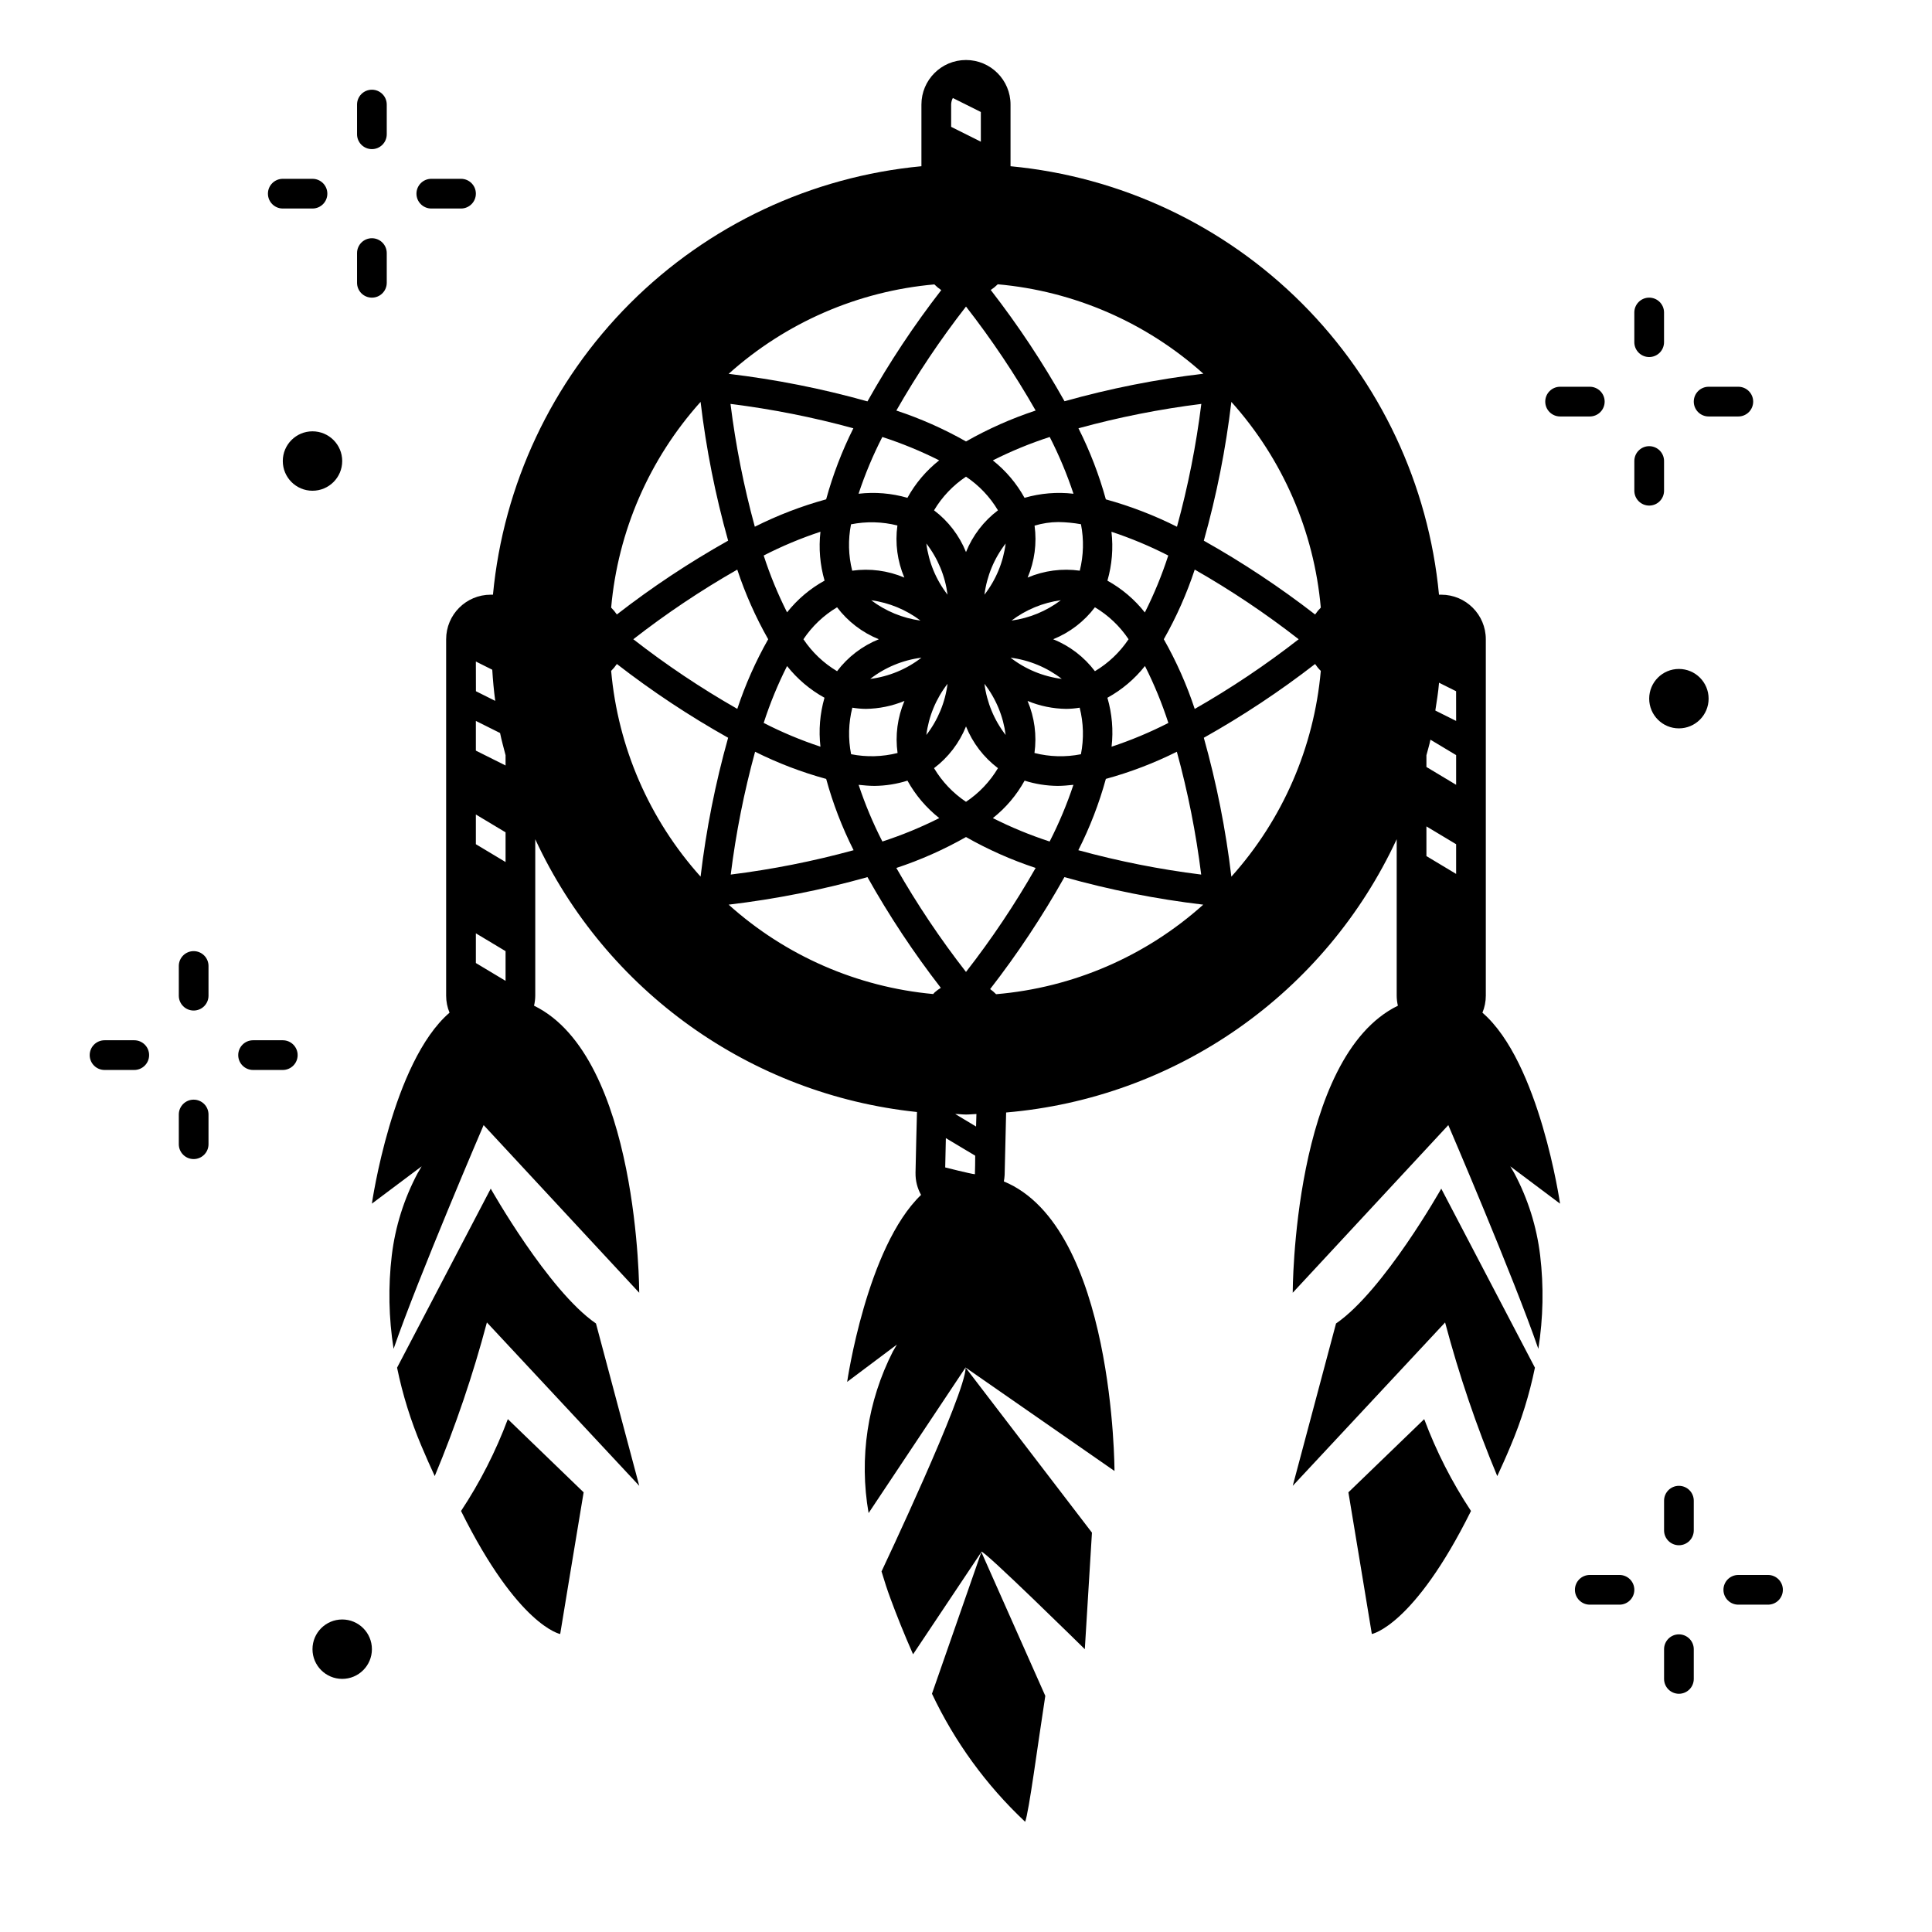
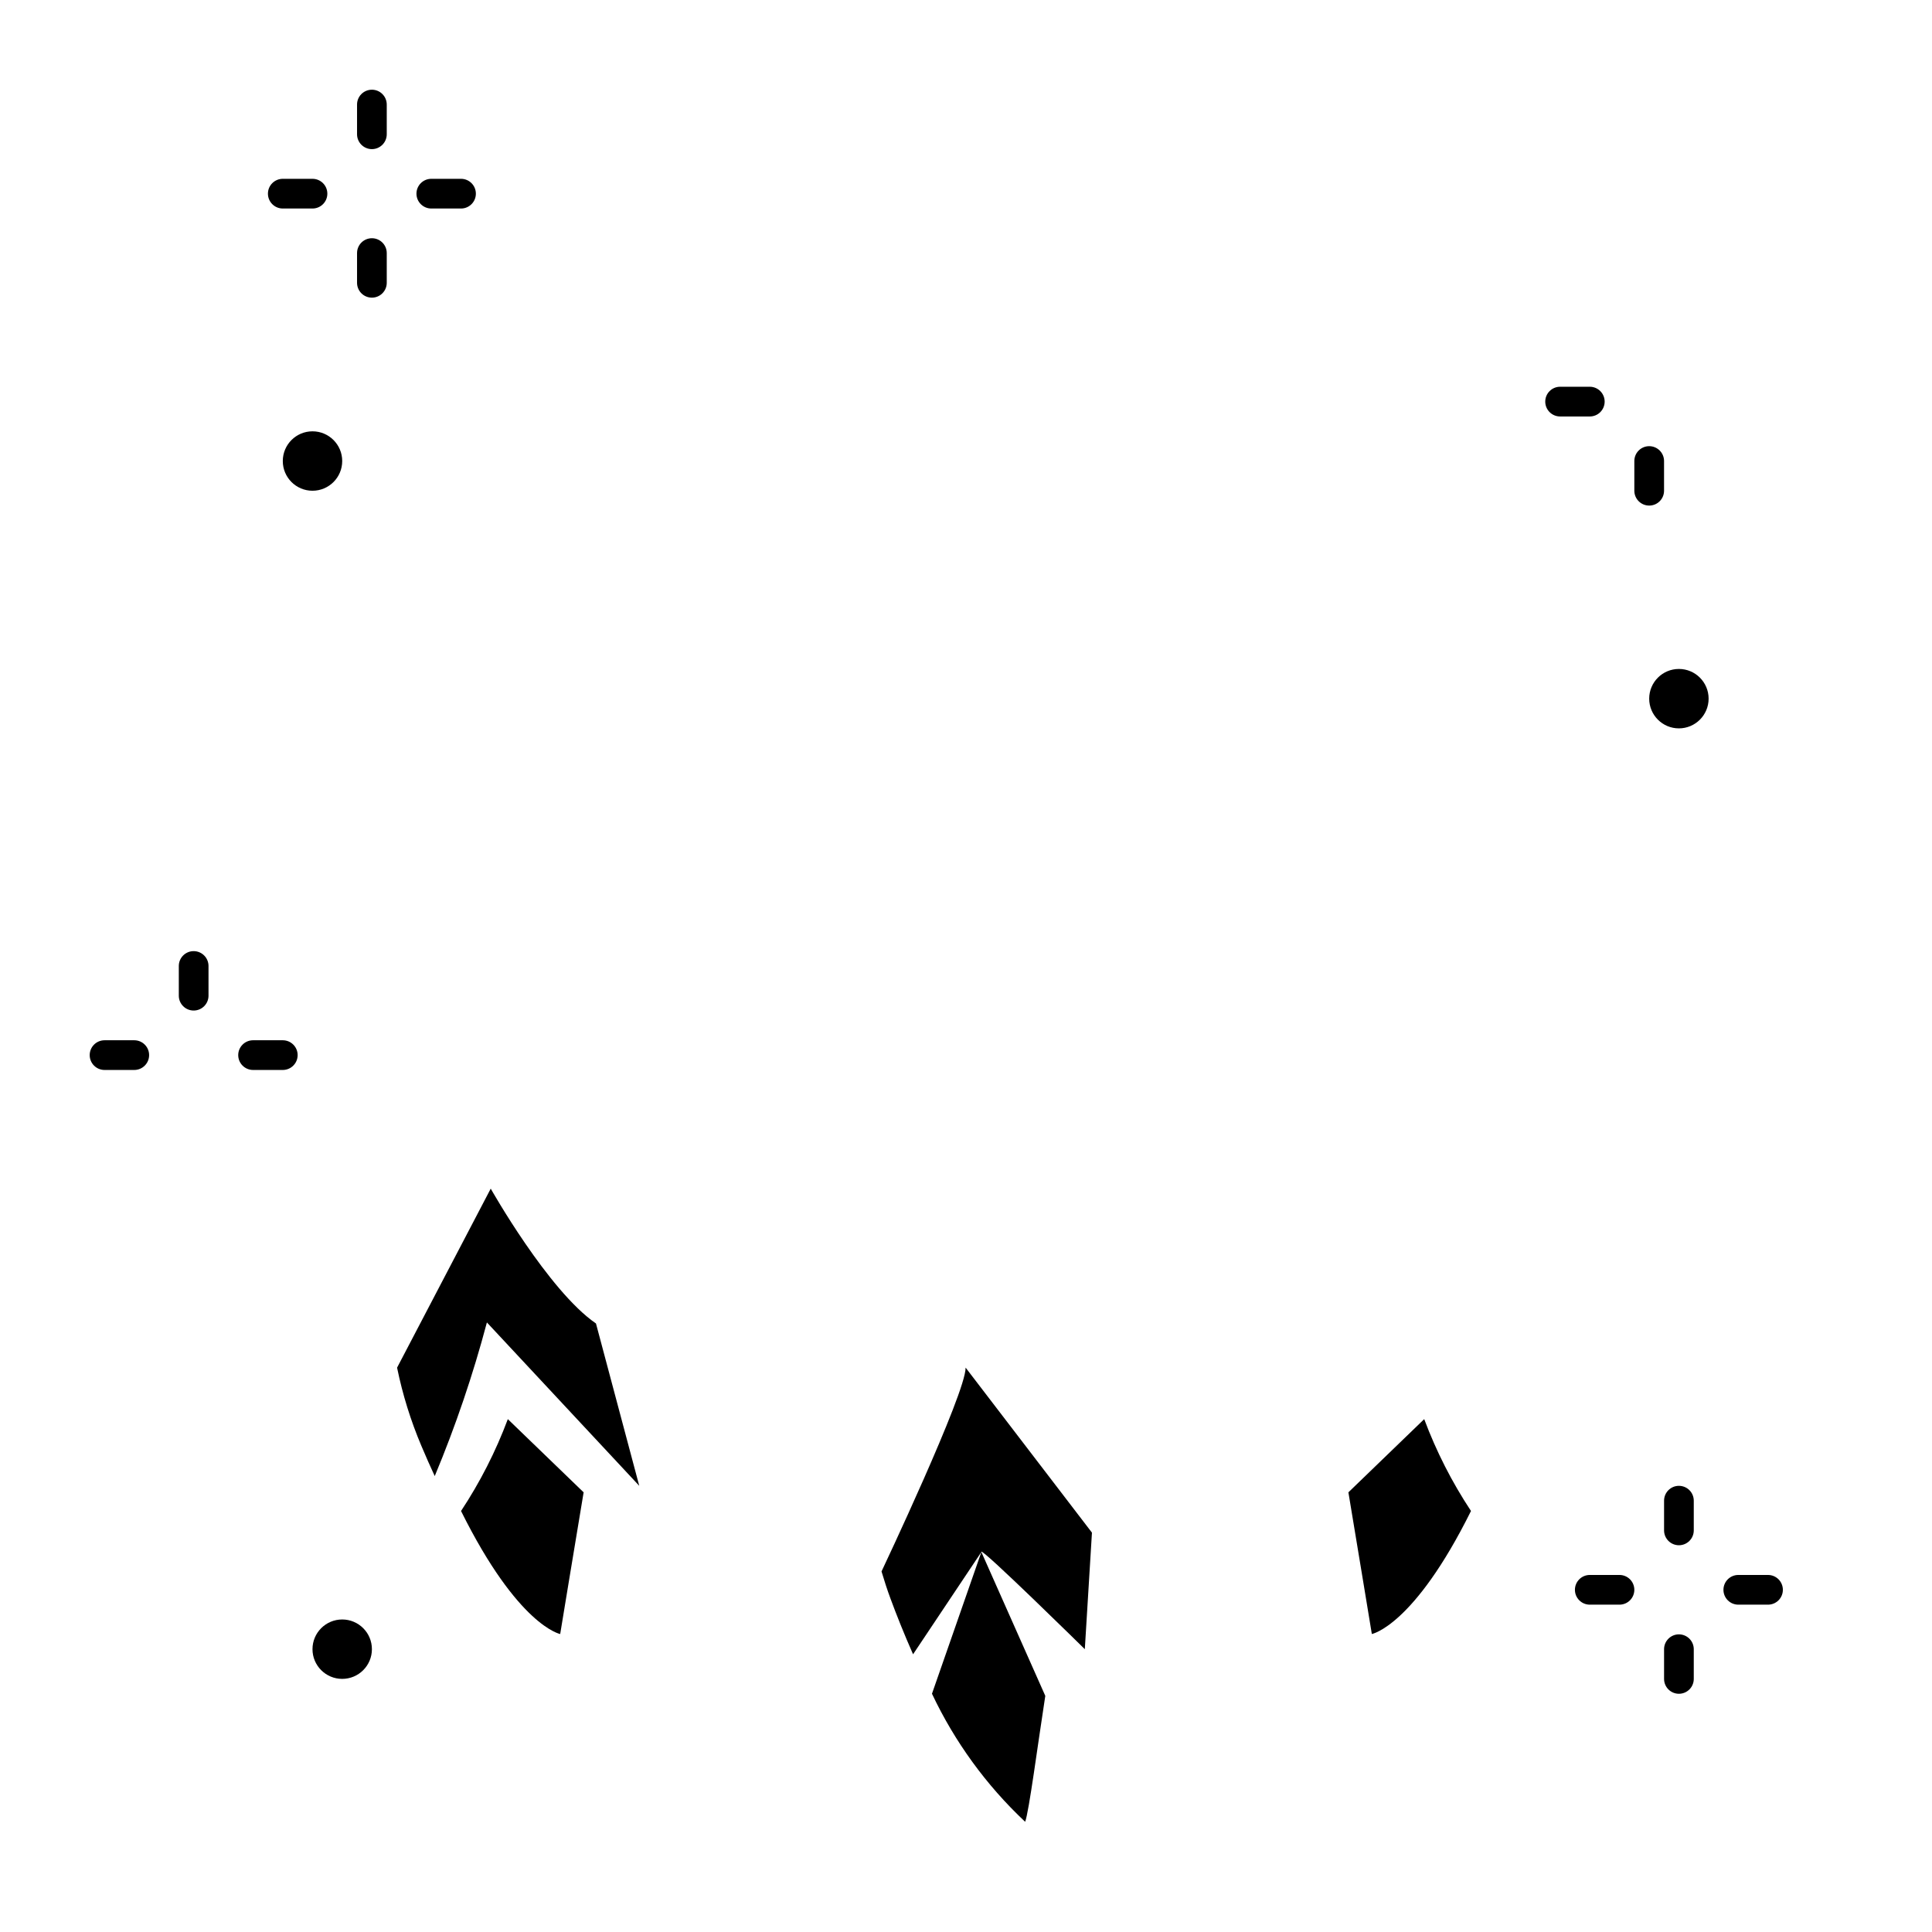
<svg xmlns="http://www.w3.org/2000/svg" fill="#000000" width="800px" height="800px" version="1.1" viewBox="144 144 512 512">
  <g>
    <path d="m596.8 329.15c0 4.348-3.527 7.875-7.875 7.875-4.348 0-7.871-3.527-7.871-7.875 0-4.348 3.523-7.871 7.871-7.871 4.348 0 7.875 3.523 7.875 7.871" />
    <path d="m234.69 266.18c0 4.348-3.527 7.871-7.875 7.871s-7.871-3.523-7.871-7.871c0-4.348 3.523-7.875 7.871-7.875s7.875 3.527 7.875 7.875" />
    <path d="m242.56 581.05c0 4.348-3.523 7.871-7.871 7.871s-7.875-3.523-7.875-7.871c0-4.348 3.527-7.871 7.875-7.871s7.871 3.523 7.871 7.871" />
-     <path d="m581.05 238.62c1.043 0 2.047-0.414 2.785-1.152 0.738-0.738 1.152-1.738 1.152-2.781v-7.875c0-2.172-1.762-3.934-3.938-3.934-2.172 0-3.938 1.762-3.938 3.934v7.875c0 1.043 0.418 2.043 1.156 2.781 0.738 0.738 1.738 1.152 2.781 1.152z" />
-     <path d="m608.61 250.43c0-1.043-0.414-2.043-1.152-2.781-0.738-0.738-1.738-1.156-2.781-1.156h-7.871c-2.176 0-3.938 1.766-3.938 3.938 0 2.176 1.762 3.938 3.938 3.938h7.871c1.043 0 2.043-0.414 2.781-1.152 0.738-0.738 1.152-1.742 1.152-2.785z" />
    <path d="m584.99 274.05v-7.871c0-2.176-1.762-3.938-3.938-3.938-2.172 0-3.938 1.762-3.938 3.938v7.871c0 2.172 1.766 3.934 3.938 3.934 2.176 0 3.938-1.762 3.938-3.934z" />
    <path d="m569.25 250.43c0-1.043-0.414-2.043-1.152-2.781-0.738-0.738-1.738-1.156-2.781-1.156h-7.875c-2.172 0-3.934 1.766-3.934 3.938 0 2.176 1.762 3.938 3.934 3.938h7.875c1.043 0 2.043-0.414 2.781-1.152 0.738-0.738 1.152-1.742 1.152-2.785z" />
    <path d="m195.32 396.06c-2.172 0-3.934 1.762-3.934 3.938v7.871c0 2.172 1.762 3.934 3.934 3.934 2.176 0 3.938-1.762 3.938-3.934v-7.871c0-1.047-0.414-2.047-1.152-2.785-0.738-0.738-1.738-1.152-2.785-1.152z" />
    <path d="m218.94 419.68h-7.871c-2.176 0-3.938 1.762-3.938 3.934 0 2.176 1.762 3.938 3.938 3.938h7.871c2.176 0 3.938-1.762 3.938-3.938 0-2.172-1.762-3.934-3.938-3.934z" />
-     <path d="m195.32 435.42c-2.172 0-3.934 1.762-3.934 3.938v7.871c0 2.176 1.762 3.938 3.934 3.938 2.176 0 3.938-1.762 3.938-3.938v-7.871c0-1.043-0.414-2.047-1.152-2.785s-1.738-1.152-2.785-1.152z" />
    <path d="m179.58 419.68h-7.871c-2.176 0-3.938 1.762-3.938 3.934 0 2.176 1.762 3.938 3.938 3.938h7.871c2.172 0 3.938-1.762 3.938-3.938 0-2.172-1.766-3.934-3.938-3.934z" />
    <path d="m242.56 183.52c1.043 0 2.043-0.418 2.781-1.156 0.738-0.738 1.152-1.738 1.152-2.781v-7.871c0-2.176-1.762-3.938-3.934-3.938-2.176 0-3.938 1.762-3.938 3.938v7.871c0 1.043 0.414 2.043 1.152 2.781 0.738 0.738 1.742 1.156 2.785 1.156z" />
    <path d="m258.3 199.26h7.875c2.172 0 3.934-1.762 3.934-3.938 0-2.172-1.762-3.934-3.934-3.934h-7.875c-2.172 0-3.934 1.762-3.934 3.934 0 2.176 1.762 3.938 3.934 3.938z" />
    <path d="m242.56 222.88c1.043 0 2.043-0.414 2.781-1.152 0.738-0.738 1.152-1.742 1.152-2.785v-7.871c0-2.176-1.762-3.938-3.934-3.938-2.176 0-3.938 1.762-3.938 3.938v7.871c0 1.043 0.414 2.047 1.152 2.785 0.738 0.738 1.742 1.152 2.785 1.152z" />
    <path d="m218.94 199.26h7.871c2.176 0 3.938-1.762 3.938-3.938 0-2.172-1.762-3.934-3.938-3.934h-7.871c-2.172 0-3.934 1.762-3.934 3.934 0 2.176 1.762 3.938 3.934 3.938z" />
    <path d="m588.93 537.76c-2.172 0-3.934 1.762-3.934 3.938v7.871c0 2.176 1.762 3.938 3.934 3.938 2.176 0 3.938-1.762 3.938-3.938v-7.871c0-1.043-0.414-2.047-1.152-2.785-0.738-0.738-1.738-1.152-2.785-1.152z" />
    <path d="m612.54 561.38h-7.871c-2.176 0-3.938 1.762-3.938 3.938 0 2.172 1.762 3.934 3.938 3.934h7.871c2.176 0 3.938-1.762 3.938-3.934 0-2.176-1.762-3.938-3.938-3.938z" />
    <path d="m588.93 577.12c-2.172 0-3.934 1.766-3.934 3.938v7.871c0 2.176 1.762 3.938 3.934 3.938 2.176 0 3.938-1.762 3.938-3.938v-7.871c0-1.043-0.414-2.043-1.152-2.781-0.738-0.738-1.738-1.156-2.785-1.156z" />
    <path d="m573.18 561.38h-7.871c-2.176 0-3.938 1.762-3.938 3.938 0 2.172 1.762 3.934 3.938 3.934h7.871c2.172 0 3.934-1.762 3.934-3.934 0-2.176-1.762-3.938-3.934-3.938z" />
-     <path d="m536.86 412.37c0.59-1.426 0.895-2.953 0.895-4.496v-94.465c0-6.519-5.285-11.809-11.809-11.809h-0.598c-2.758-29.18-15.605-56.488-36.332-77.215-20.727-20.727-48.031-33.574-77.215-36.332v-16.34c0-6.523-5.285-11.809-11.805-11.809-6.523 0-11.809 5.285-11.809 11.809v16.34c-29.184 2.758-56.488 15.605-77.215 36.332-20.727 20.727-33.574 48.035-36.332 77.215h-0.598c-6.523 0-11.809 5.289-11.809 11.809v94.465c0 1.543 0.305 3.07 0.898 4.496-15.18 13.082-20.578 50.609-20.578 50.609l13.188-9.887c-0.348 0.598-0.707 1.172-1.047 1.793h-0.004c-3.617 6.781-5.945 14.18-6.863 21.812-0.977 8.234-0.816 16.566 0.48 24.758 6.59-19.074 23.859-59.293 23.859-59.293l41.234 44.43s0-62.465-27.875-76.074c0.207-0.867 0.316-1.754 0.324-2.644v-41.469c18.648 40.219 57.07 67.676 101.16 72.289-0.125 4.668-0.262 9.965-0.387 16.168h0.004c-0.031 2.027 0.473 4.031 1.465 5.801-14.406 13.824-19.586 49.547-19.586 49.547l13.188-9.887c-0.348 0.598-0.707 1.172-1.047 1.793h-0.004c-6.742 13.211-9.008 28.254-6.453 42.863l25.695-38.574 39.469 27.422s0-64.621-29.324-76.738c0.113-0.574 0.184-1.156 0.211-1.738 0.133-6.297 0.262-11.809 0.395-16.531 22.105-1.879 43.32-9.566 61.496-22.285s32.668-30.016 42.008-50.137v41.477c0.004 0.891 0.113 1.777 0.32 2.644-27.875 13.609-27.875 76.074-27.875 76.074l41.234-44.43s17.27 40.219 23.859 59.293c1.297-8.191 1.461-16.523 0.48-24.758-0.918-7.633-3.242-15.031-6.863-21.812-0.34-0.621-0.699-1.195-1.047-1.793l13.184 9.887s-5.398-37.527-20.574-50.609zm-266.75-93.059 4.344 2.172c0.172 2.777 0.418 5.512 0.789 8.258l-5.117-2.559zm7.871 84.625-7.871-4.723v-7.871l7.871 4.723zm0-31.488-7.871-4.723v-7.871l7.871 4.723zm0-25.586-7.871-3.938v-7.871l6.414 3.203c0.402 2 0.961 3.938 1.457 5.887zm130.4-127.53 0.004 0.004c20.258 1.797 39.391 10.113 54.52 23.703-12.434 1.473-24.734 3.91-36.793 7.297-5.777-10.301-12.316-20.156-19.555-29.488 0.66-0.43 1.27-0.926 1.828-1.48zm29.125 109.56 0.004 0.004c3.832-2.113 7.203-4.969 9.918-8.398 2.453 4.863 4.523 9.91 6.203 15.09-4.848 2.481-9.879 4.586-15.051 6.297 0.5-4.348 0.125-8.754-1.102-12.957zm-14.402-15.488c4.387-1.77 8.211-4.695 11.062-8.469 3.562 2.125 6.609 5.019 8.918 8.469-2.309 3.449-5.356 6.344-8.918 8.469-2.852-3.773-6.676-6.699-11.062-8.469zm2.273 10.508h0.004c-4.945-0.621-9.637-2.562-13.574-5.621 4.945 0.633 9.633 2.574 13.574 5.621zm-13.32-15.453h0.004c3.82-2.891 8.32-4.746 13.066-5.391-3.82 2.887-8.32 4.746-13.066 5.391zm25.418-10.578h0.004c1.215-4.207 1.578-8.609 1.07-12.957 5.172 1.707 10.203 3.812 15.051 6.297-1.68 5.18-3.75 10.227-6.203 15.09-2.711-3.441-6.082-6.309-9.918-8.43zm-0.418-21.547h0.004c-1.793-6.5-4.223-12.812-7.258-18.836 10.688-2.93 21.566-5.086 32.559-6.457-1.367 10.992-3.527 21.871-6.453 32.551-6.027-3.031-12.34-5.461-18.848-7.258zm-6.598 6.59h0.008c0.801 4.078 0.695 8.281-0.316 12.312-4.688-0.656-9.461-0.027-13.816 1.824 1.844-4.336 2.477-9.09 1.836-13.758 2.043-0.621 4.164-0.941 6.297-0.953 2.012 0.027 4.019 0.219 6 0.574zm-14.957-7h0.008c-2.113-3.832-4.969-7.203-8.402-9.918 4.859-2.449 9.898-4.523 15.078-6.203 2.481 4.848 4.586 9.875 6.297 15.043-4.348-0.504-8.754-0.137-12.957 1.078zm-20.391 25.672c-3.055-3.934-4.996-8.621-5.621-13.562 3.051 3.938 4.992 8.621 5.621 13.562zm-3.582-22.355c2.129-3.566 5.019-6.613 8.473-8.918 3.449 2.305 6.344 5.352 8.469 8.918-3.773 2.852-6.703 6.672-8.469 11.059-1.77-4.387-4.699-8.207-8.473-11.059zm3.582 45.973c-0.629 4.941-2.57 9.625-5.621 13.562 0.625-4.941 2.566-9.629 5.621-13.562zm4.891 11.297c1.766 4.387 4.695 8.207 8.469 11.059-2.125 3.566-5.019 6.613-8.469 8.918-3.453-2.305-6.344-5.352-8.473-8.918 3.773-2.852 6.703-6.672 8.473-11.059zm4.887-11.297c3.055 3.938 4.992 8.621 5.621 13.562-3.051-3.938-4.988-8.621-5.621-13.562zm0-23.617c0.633-4.941 2.57-9.625 5.621-13.562-0.629 4.941-2.566 9.625-5.621 13.562zm-4.887-40.609c-5.871-3.332-12.055-6.074-18.461-8.188 5.488-9.617 11.656-18.828 18.461-27.562 6.801 8.734 12.969 17.941 18.457 27.555-6.406 2.117-12.59 4.863-18.457 8.195zm-7.125 5.023v-0.004c-3.434 2.715-6.289 6.086-8.398 9.918-4.203-1.215-8.605-1.582-12.949-1.078 1.707-5.168 3.812-10.195 6.297-15.043 5.18 1.68 10.227 3.754 15.09 6.203zm-31.449 75.867c-5.168-1.707-10.199-3.812-15.043-6.297 1.672-5.176 3.742-10.219 6.195-15.074 2.715 3.43 6.086 6.285 9.918 8.398-1.211 4.211-1.574 8.621-1.07 12.973zm1.07-43.996c-3.832 2.113-7.203 4.969-9.918 8.398-2.449-4.856-4.519-9.891-6.195-15.066 4.844-2.484 9.875-4.59 15.043-6.297-0.496 4.352-0.125 8.758 1.094 12.965zm-5.582 15.523c2.309-3.449 5.356-6.344 8.918-8.469 2.852 3.773 6.676 6.699 11.062 8.469-4.387 1.77-8.211 4.695-11.062 8.469-3.562-2.125-6.609-5.019-8.918-8.469zm17.957-10.336c4.746 0.645 9.25 2.5 13.066 5.391-4.746-0.645-9.246-2.504-13.066-5.391zm13.32 15.223c-3.941 3.059-8.633 5-13.582 5.629 3.945-3.055 8.633-5 13.582-5.629zm-6.367-35.039-0.004 0.004c-0.648 4.684-0.016 9.453 1.836 13.805-4.356-1.852-9.129-2.481-13.816-1.824-1.012-4.023-1.117-8.219-0.312-12.289 4.07-0.812 8.273-0.707 12.301 0.309zm-18.895-6.926c-6.523 1.789-12.852 4.223-18.895 7.258-2.922-10.68-5.074-21.555-6.445-32.543 10.992 1.371 21.875 3.527 32.559 6.457-3.016 6.023-5.43 12.332-7.211 18.828zm-23.547 18.625c2.121 6.406 4.863 12.586 8.195 18.453-3.328 5.867-6.07 12.047-8.188 18.453-9.617-5.484-18.824-11.648-27.559-18.453 8.73-6.801 17.938-12.965 27.551-18.453zm4.723 48.262v0.004c6.027 3.012 12.34 5.426 18.84 7.203 1.785 6.523 4.219 12.852 7.266 18.891-10.684 2.93-21.566 5.086-32.559 6.457 1.371-10.992 3.527-21.871 6.453-32.551zm25.441 0.652 0.004 0.004c-0.812-4.082-0.699-8.293 0.328-12.328 1.184 0.199 2.379 0.305 3.574 0.316 3.516-0.047 6.988-0.758 10.234-2.102-1.844 4.348-2.477 9.117-1.824 13.797-4.035 1.02-8.246 1.129-12.328 0.316zm6.172 8.398 0.004 0.004c2.973-0.023 5.926-0.492 8.762-1.391 2.121 3.832 4.988 7.207 8.43 9.926-4.859 2.449-9.898 4.523-15.074 6.203-2.481-4.84-4.586-9.859-6.297-15.02 1.391 0.141 2.801 0.281 4.164 0.281zm24.281 13.559c5.867 3.332 12.051 6.074 18.457 8.188-5.484 9.617-11.656 18.828-18.457 27.562-6.805-8.734-12.973-17.941-18.461-27.555 6.406-2.117 12.59-4.863 18.461-8.195zm7.125-5.023-0.004 0.004c3.434-2.719 6.293-6.094 8.41-9.926 2.832 0.898 5.785 1.367 8.762 1.391 1.363 0 2.769-0.141 4.172-0.285v0.004c-1.715 5.16-3.82 10.18-6.297 15.02-5.168-1.684-10.195-3.754-15.047-6.203zm11.02-17.246c0.648-4.68 0.016-9.449-1.828-13.797 3.246 1.344 6.723 2.055 10.234 2.102 1.199-0.012 2.394-0.117 3.574-0.316 1.027 4.035 1.141 8.25 0.332 12.336-4.07 0.809-8.27 0.699-12.289-0.324zm18.895 6.863-0.004 0.004c6.504-1.777 12.812-4.191 18.84-7.203 2.926 10.68 5.086 21.559 6.453 32.551-10.992-1.371-21.871-3.527-32.559-6.457 3.059-6.043 5.504-12.379 7.297-18.906zm23.574-18.543c-2.117-6.41-4.863-12.598-8.195-18.469 3.332-5.871 6.078-12.051 8.195-18.461 9.613 5.488 18.82 11.656 27.551 18.461-8.73 6.805-17.938 12.977-27.551 18.469zm-64.551-160.16c0.008-0.609 0.164-1.207 0.449-1.742l7.422 3.707v7.871l-7.871-3.938zm-4.449 47.656c0.559 0.566 1.168 1.07 1.828 1.512-7.238 9.332-13.773 19.188-19.555 29.488-12.055-3.387-24.359-5.824-36.793-7.297 15.133-13.59 34.262-21.906 54.52-23.703zm-61.953 31.133c1.473 12.43 3.914 24.727 7.301 36.777-10.301 5.781-20.16 12.32-29.488 19.562-0.445-0.652-0.949-1.262-1.512-1.816 1.793-20.262 10.109-39.391 23.699-54.523zm0 125.81c-13.59-15.133-21.906-34.262-23.699-54.523 0.562-0.555 1.07-1.168 1.512-1.824 9.332 7.234 19.188 13.766 29.488 19.547-3.387 12.059-5.828 24.363-7.301 36.801zm62.07 30.645c-0.156 0.141-0.285 0.324-0.434 0.473h0.004c-20.148-1.852-39.16-10.16-54.207-23.688 12.434-1.473 24.738-3.91 36.793-7.297 5.75 10.242 12.246 20.051 19.438 29.34-0.562 0.348-1.094 0.738-1.59 1.172zm10.629 48.223c-1.203-0.102-7.871-1.801-7.871-1.801 0.062-2.723 0.117-5.367 0.172-7.769l7.777 4.66c0.008 1.684-0.031 3.172-0.078 4.91zm0.293-12.648-5.512-3.312c0.961 0 1.898 0.141 2.867 0.141s1.836-0.117 2.754-0.141c-0.031 1.125-0.062 2.109-0.094 3.289zm5.32-35.062c-0.484-0.496-1.012-0.949-1.574-1.355 7.285-9.387 13.863-19.305 19.68-29.668 12.055 3.387 24.359 5.824 36.793 7.297-15.223 13.672-34.492 22.004-54.883 23.727zm62.348-31.156c-1.473-12.438-3.914-24.742-7.297-36.801 10.297-5.781 20.152-12.312 29.488-19.547 0.438 0.656 0.945 1.27 1.512 1.824-1.793 20.258-10.105 39.391-23.688 54.523zm22.191-69.469v-0.004c-9.336-7.231-19.195-13.77-29.488-19.555 3.387-12.051 5.824-24.352 7.297-36.785 13.59 15.133 21.906 34.262 23.703 54.523-0.559 0.555-1.059 1.164-1.496 1.816zm37.375 68.75-7.871-4.723v-7.871l7.871 4.723zm0-23.617-7.871-4.723v-3.109c0.348-1.379 0.789-2.731 1.062-4.125l6.809 4.086zm0-16.926-5.512-2.754c0.371-2.449 0.789-4.879 0.984-7.375l4.519 2.258z" />
    <path d="m501.34 539.48c2.07 12.391 6.211 37.551 6.211 37.551s11.109-2.062 26.277-32.605v-0.004c-5.043-7.617-9.199-15.785-12.398-24.34z" />
-     <path d="m498.06 494.74-11.469 43.02 40.375-43.297c3.68 13.871 8.297 27.473 13.824 40.715 1.156-2.512 2.363-5.156 3.527-7.973 2.836-6.688 4.996-13.645 6.453-20.758l-24.82-47.445s-15.238 27.047-27.891 35.738z" />
    <path d="m379.98 567.62c1.574 4.281 3.598 9.367 5.992 14.785l18.105-27.109-13.094 37.562c6.012 12.723 14.355 24.207 24.602 33.848l0.086 0.094c1-2.488 3.371-20.688 5.344-33.379l-16.965-38.18c-0.117-1.309 27.438 25.809 27.438 25.809l1.891-30.883-33.48-43.73c0.07 6.793-22.285 54.012-22.285 54.012 0.73 2.418 1.5 4.859 2.367 7.172z" />
    <path d="m266.18 544.43c15.168 30.543 26.277 32.605 26.277 32.605s4.141-25.191 6.211-37.551l-20.09-19.398v0.004c-3.199 8.555-7.359 16.723-12.398 24.34z" />
    <path d="m274.05 459-24.82 47.445c1.457 7.113 3.621 14.07 6.453 20.758 1.188 2.816 2.363 5.465 3.527 7.973 5.527-13.242 10.145-26.844 13.824-40.715l40.375 43.297-11.469-43.02c-12.652-8.691-27.891-35.738-27.891-35.738z" />
  </g>
</svg>